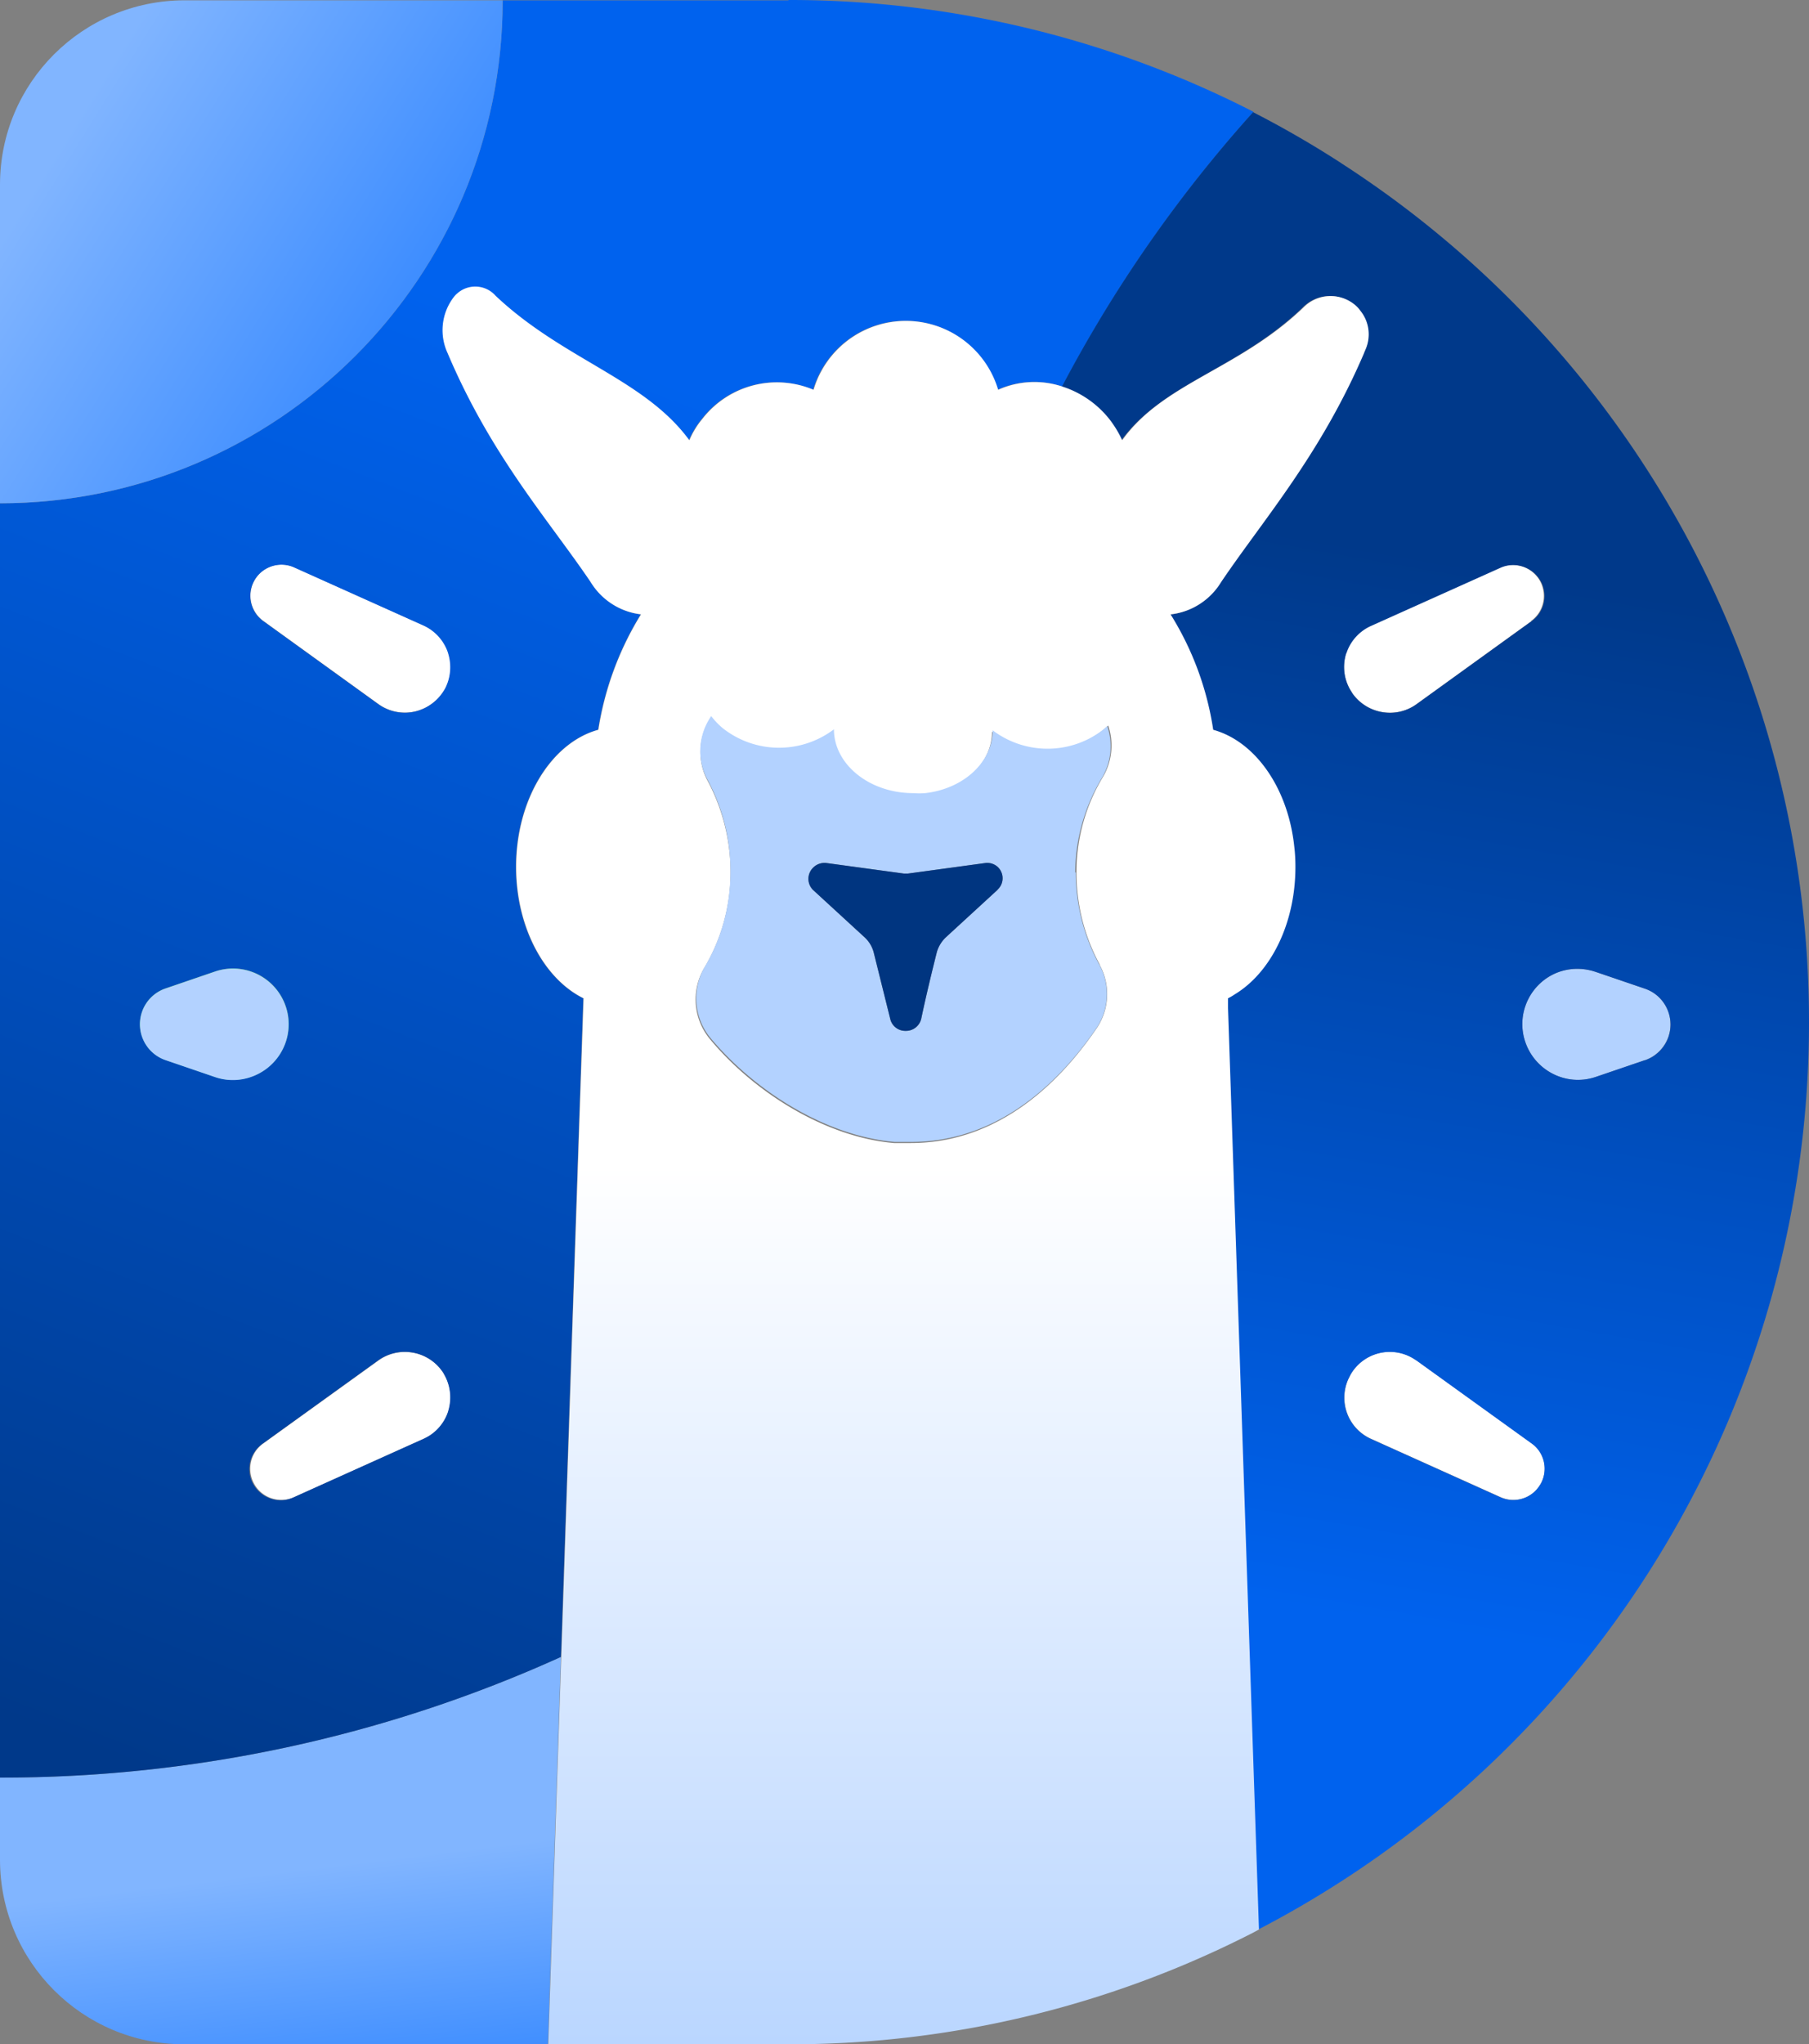
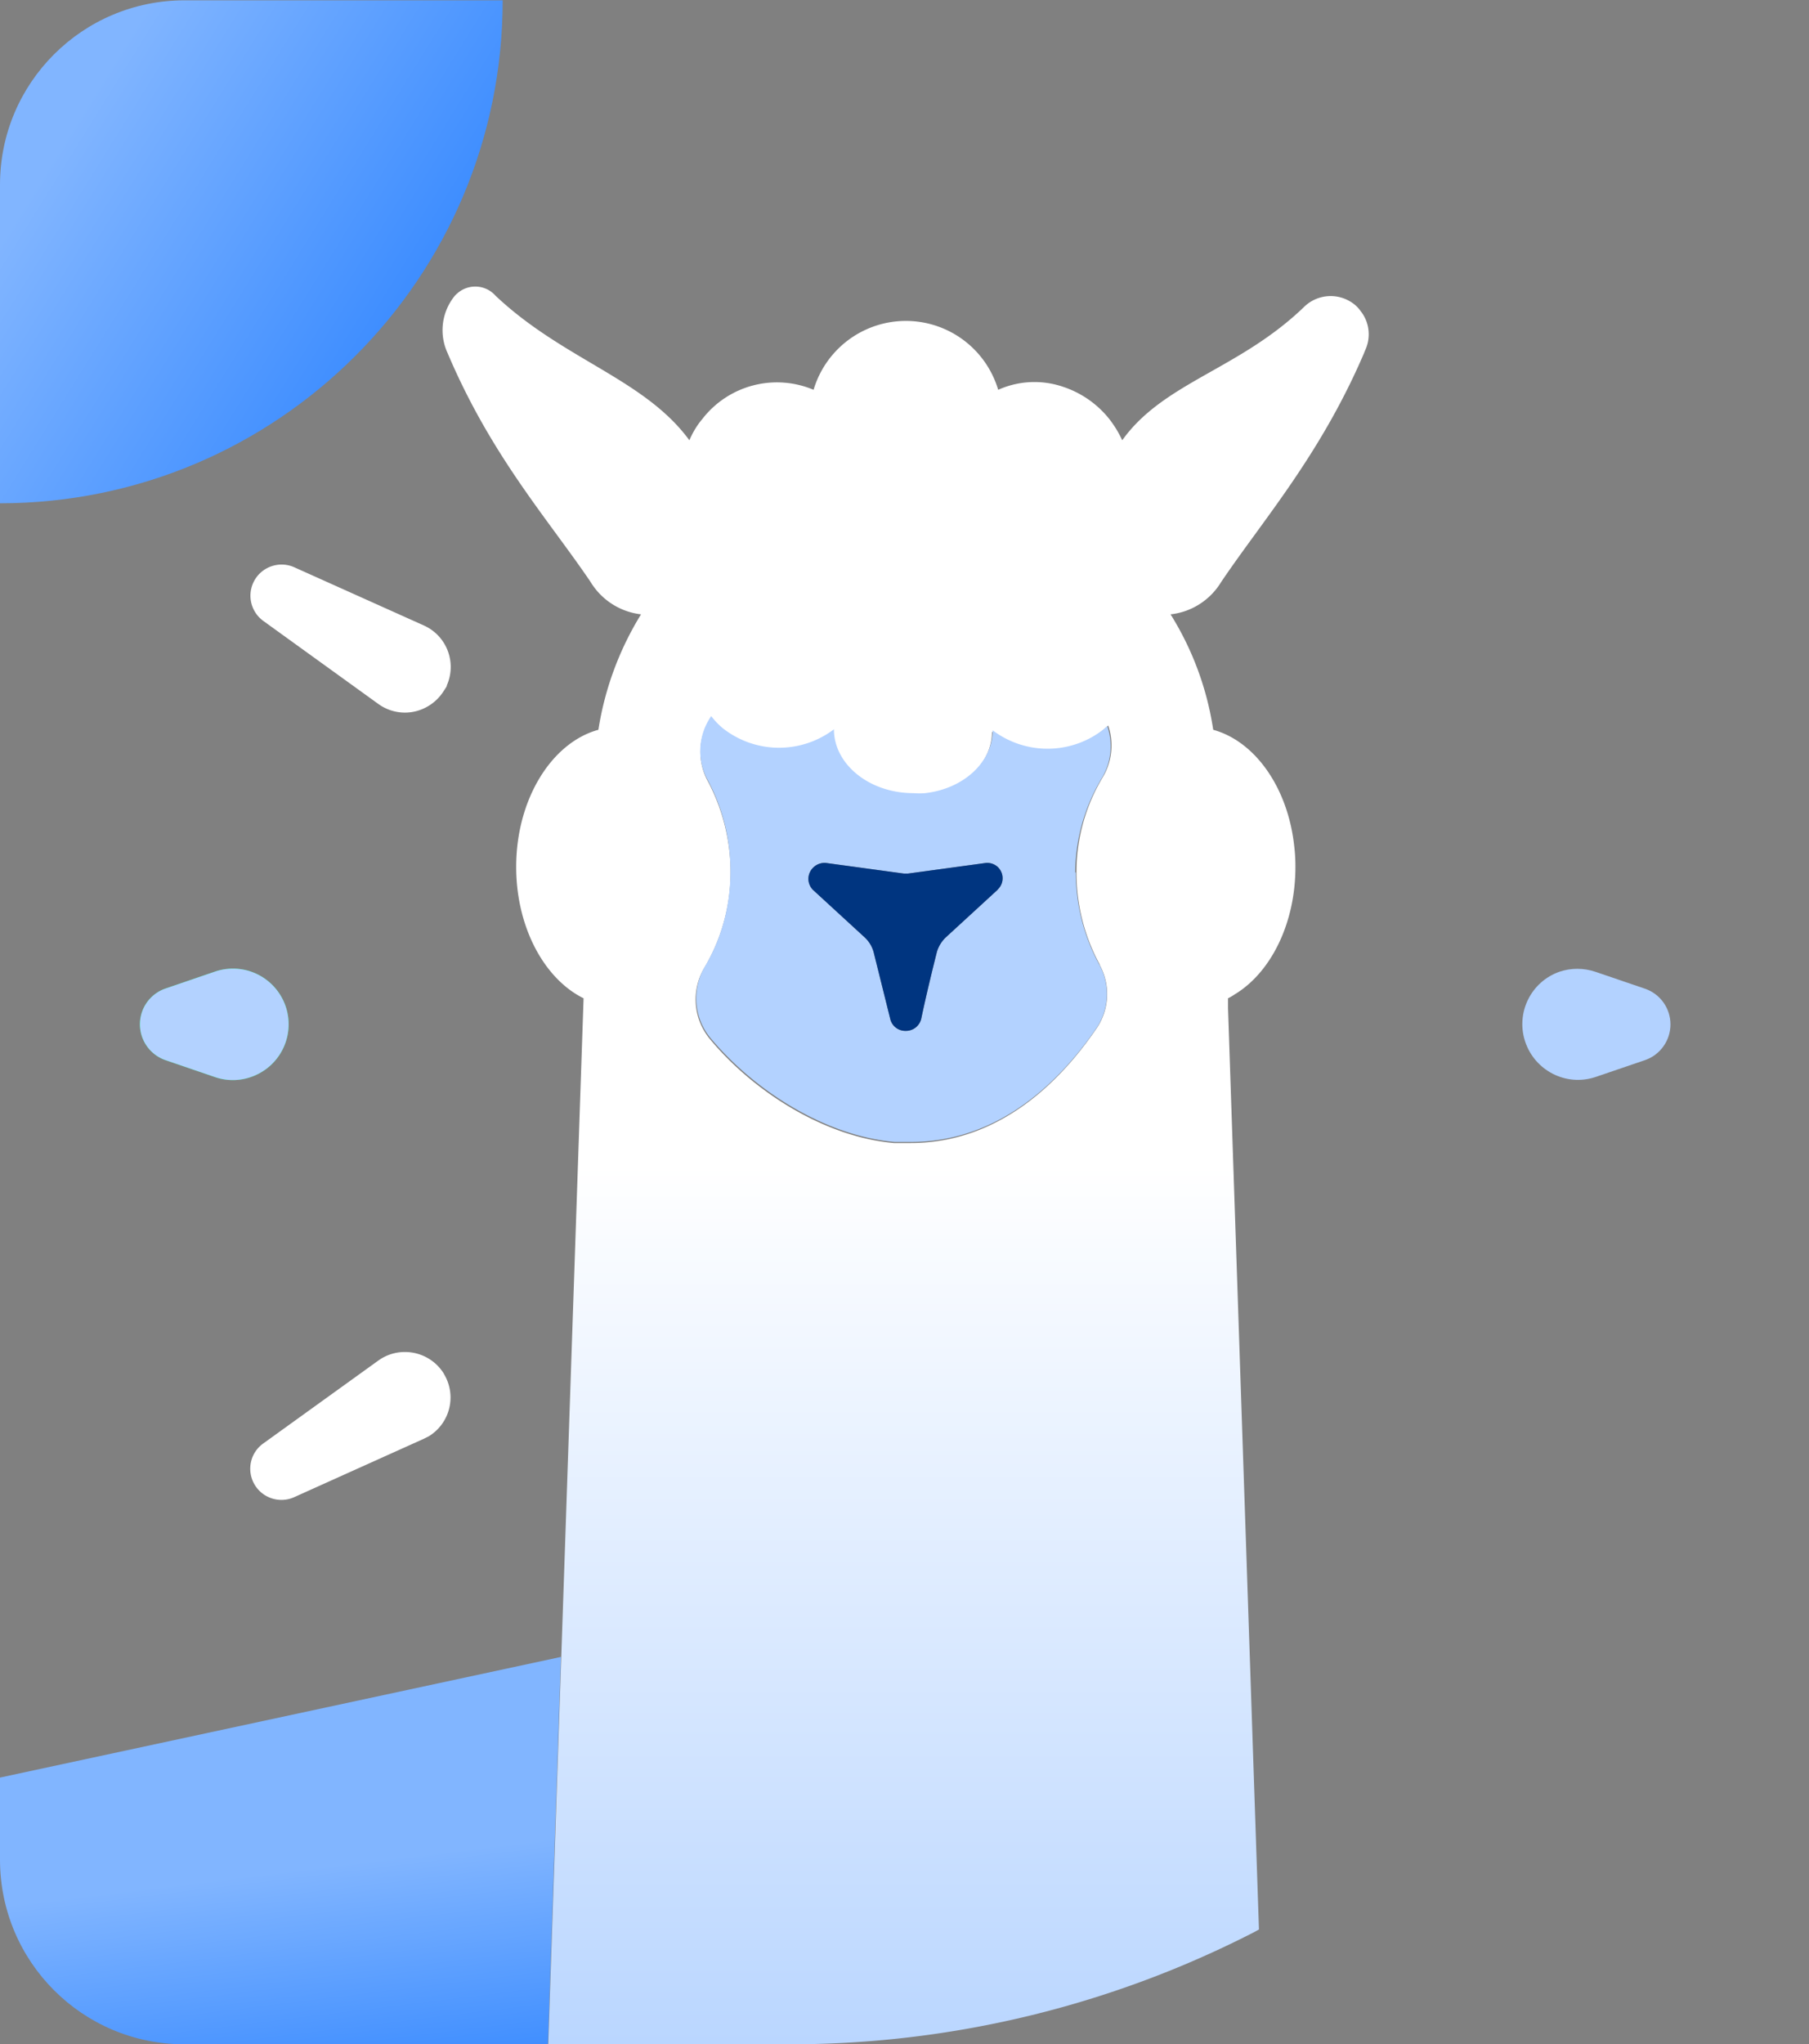
<svg xmlns="http://www.w3.org/2000/svg" xmlns:xlink="http://www.w3.org/1999/xlink" id="logosandtypes_com" data-name="logosandtypes com" viewBox="22.84 13.1 111.13 125.55">
  <rect x="22.84" y="13.1" width="111.13" height="125.55" fill="#808080" stroke="none" />
  <defs>
    <linearGradient id="linear-gradient" x1="43.22" y1="2.25" x2="40.86" y2="21.54" gradientTransform="matrix(1 0 0 -1 0 149.49)" gradientUnits="userSpaceOnUse">
      <stop offset=".29" stop-color="#3a8bff" />
      <stop offset="1" stop-color="#81b5ff" />
    </linearGradient>
    <linearGradient id="linear-gradient-2" x1="73.68" y1="149.3" x2="27.14" y2="29.4" gradientTransform="matrix(1 0 0 -1 0 149.49)" gradientUnits="userSpaceOnUse">
      <stop offset=".29" stop-color="#0062ee" />
      <stop offset="1" stop-color="#00398a" />
    </linearGradient>
    <linearGradient id="linear-gradient-3" x1="97.26" y1="11.64" x2="113.03" y2="101.74" xlink:href="#linear-gradient-2" />
    <linearGradient id="linear-gradient-4" x1="78.47" y1="-18.83" x2="78.47" y2="64.85" gradientTransform="matrix(1 0 0 -1 0 149.49)" gradientUnits="userSpaceOnUse">
      <stop offset=".29" stop-color="#b3d2ff" />
      <stop offset="1" stop-color="#fff" />
    </linearGradient>
    <linearGradient id="linear-gradient-5" x1="56.03" y1="109.89" x2="26.9" y2="127.99" xlink:href="#linear-gradient" />
    <style>.cls-2,.cls-3{fill:#fff;fill-rule:evenodd}.cls-3{fill:#b3d2ff}</style>
  </defs>
  <path d="M0 0h150v150H0V0Z" style="fill:none" />
  <path d="M39.14 78.79c-.9.64-2.05.82-3.09.46l-3.04-1.04a2.328 2.328 0 0 1-1.45-2.95c.23-.68.77-1.22 1.45-1.45l3.04-1.04a3.42 3.42 0 0 1 3.09 6.02" style="fill:#0dff81;fill-rule:evenodd" />
  <path class="cls-2" d="M38.47 104.26c-.49-.85-.26-1.93.53-2.5l7.08-5.1c1.25-.9 3-.62 3.91.63.06.08.11.16.15.24a2.79 2.79 0 0 1-1.01 3.81h-.01l-.26.13-7.95 3.58c-.89.4-1.95.06-2.44-.79M50.14 55.47a2.85 2.85 0 0 1-1.83 1.33c-.77.17-1.58 0-2.22-.46l-7.08-5.11a1.914 1.914 0 0 1-.42-2.67c.53-.73 1.51-.99 2.33-.62l7.95 3.57c1.41.63 2.04 2.27 1.42 3.68 0 .09-.09.17-.13.26" />
-   <path d="m57.3 114.86-.8 23.79H34.16c-6.25 0-11.31-5.07-11.32-11.32v-5.06c11.88.02 23.64-2.51 34.46-7.41" style="fill:url(#linear-gradient)" />
-   <path class="cls-2" d="M117.47 104.26c-.49.85-1.54 1.19-2.44.79l-7.95-3.58a2.774 2.774 0 0 1-1.41-3.67l.14-.28a2.783 2.783 0 0 1 3.82-1.02l.24.15 7.08 5.1c.79.57 1.02 1.65.53 2.5M116.93 51.24l-7.08 5.11c-1.26.9-3.02.6-3.92-.66l-.13-.21c-.79-1.31-.37-3.02.95-3.81.09-.06.18-.11.28-.14l7.95-3.57c.96-.43 2.09 0 2.53.95.37.83.12 1.8-.62 2.33" />
+   <path d="m57.3 114.86-.8 23.79H34.16c-6.25 0-11.31-5.07-11.32-11.32v-5.06" style="fill:url(#linear-gradient)" />
  <path class="cls-3" d="M125.46 76.01c0 .99-.63 1.88-1.57 2.2l-3.05 1.04c-1.8.59-3.72-.4-4.31-2.19-.58-1.76.36-3.67 2.11-4.28.71-.24 1.48-.24 2.2 0l3.05 1.04c.94.32 1.57 1.2 1.57 2.2" />
-   <path d="M50.37 53.23c.23.75.15 1.57-.24 2.25a2.85 2.85 0 0 1-1.83 1.33c-.77.17-1.58 0-2.22-.46L39 51.24a1.914 1.914 0 0 1-.42-2.67c.53-.73 1.51-.99 2.33-.62l7.95 3.57c.72.33 1.27.95 1.51 1.7m0 46.56c-.24.75-.8 1.37-1.52 1.69l-7.95 3.58c-.95.46-2.09.05-2.55-.9-.41-.85-.14-1.86.64-2.4l7.08-5.1c1.25-.9 3-.62 3.91.63.06.08.11.16.15.24.39.69.47 1.5.24 2.25M36.05 79.24l-3.04-1.04a2.328 2.328 0 0 1-1.45-2.95c.23-.68.77-1.22 1.45-1.45l3.04-1.04a3.419 3.419 0 0 1 2.27 6.45c-.03 0-.05.02-.08.03-.71.24-1.48.24-2.2 0m35.23-66.12H53.72c0 17.05-13.83 30.88-30.88 30.89v78.26c11.88.02 23.64-2.51 34.46-7.41l1.37-40.45c-2.42-1.19-4.14-4.36-4.14-8.07 0-4.17 2.18-7.64 5.05-8.42.39-2.51 1.28-4.92 2.62-7.09-1.27-.15-2.4-.89-3.07-1.99-2.6-3.82-6.1-7.73-8.79-14.07-.5-1.11-.36-2.41.36-3.39.56-.73 1.61-.87 2.34-.32.07.06.14.12.21.19 4.15 3.93 9.15 5.11 11.91 8.88.2-.47.47-.91.79-1.3a5.801 5.801 0 0 1 6.84-1.8 5.915 5.915 0 0 1 11.34 0c1.25-.56 2.67-.63 3.97-.19a82.37 82.37 0 0 1 11.75-16.87 62.519 62.519 0 0 0-28.57-6.87" style="fill:url(#linear-gradient-2)" />
  <path class="cls-3" d="M39.14 78.79c-.9.64-2.05.82-3.09.46l-3.04-1.04a2.328 2.328 0 0 1-1.45-2.95c.23-.68.77-1.22 1.45-1.45l3.04-1.04a3.42 3.42 0 0 1 3.09 6.02" />
-   <path d="m123.89 78.21-3.05 1.04c-1.8.59-3.72-.4-4.31-2.19-.58-1.76.36-3.67 2.11-4.28.71-.24 1.48-.24 2.2 0l3.05 1.04c1.21.41 1.86 1.73 1.45 2.95-.23.68-.77 1.22-1.45 1.45m-6.43 26.05c-.49.85-1.54 1.19-2.44.79l-7.95-3.58a2.774 2.774 0 0 1-1.41-3.67l.14-.28a2.783 2.783 0 0 1 3.82-1.02l.24.15 7.08 5.1c.79.57 1.02 1.65.53 2.5m-11.92-51.03c.24-.75.8-1.37 1.52-1.69l7.95-3.57c.96-.43 2.09 0 2.53.95.37.83.12 1.8-.62 2.33l-7.08 5.11c-1.26.9-3.02.6-3.92-.66l-.13-.21a2.8 2.8 0 0 1-.26-2.26m-.32-30.12a61.517 61.517 0 0 0-5.4-3.12 82.763 82.763 0 0 0-11.75 16.87c1.13.36 2.13 1.05 2.86 1.99.32.4.58.84.79 1.3 2.59-3.54 7.14-4.34 11.13-8.15.8-.83 2.08-.96 3.03-.3.21.14.39.31.53.52.53.68.64 1.6.28 2.39l-.11.27c-2.67 6.21-6.16 10.16-8.74 13.97a4.19 4.19 0 0 1-3.11 1.99c1.32 2.16 2.2 4.57 2.57 7.09 2.59.71 4.6 3.57 4.98 7.18.05.41.07.83.07 1.24 0 3.49-1.53 6.5-3.73 7.83-.13.09-.27.17-.41.24v.6l1.91 56.59c20.8-10.79 33.85-32.28 33.85-55.71a62.728 62.728 0 0 0-28.74-52.78" style="fill:url(#linear-gradient-3)" />
  <path d="M90.38 72.33c.7 1.26.62 2.8-.21 3.98-2.72 3.97-6.53 6.99-11.38 6.99h-1.03c-4.19-.36-8.59-3.1-11.32-6.4a3.804 3.804 0 0 1-.35-4.33c1.07-1.78 1.63-3.82 1.63-5.89 0-1.95-.48-3.87-1.39-5.59-.69-1.25-.6-2.78.21-3.94.21.28.45.53.72.75a5.596 5.596 0 0 0 6.77.1c0 2.17 2.19 3.92 4.87 3.92.24.02.49.02.74 0 2.35-.29 4.14-1.91 4.14-3.88a5.586 5.586 0 0 0 6.87-.14l.27-.24c.36 1.07.23 2.24-.35 3.2a11.268 11.268 0 0 0-1.6 5.85c0 1.97.49 3.9 1.43 5.63m16.03-40.13c-.14-.2-.32-.38-.53-.52-.94-.64-2.2-.51-2.99.3-3.99 3.82-8.59 4.6-11.13 8.15-.21-.46-.48-.9-.79-1.3a6.058 6.058 0 0 0-2.86-1.99c-1.3-.44-2.72-.37-3.97.19a5.915 5.915 0 0 0-11.34 0 5.791 5.791 0 0 0-6.84 1.8c-.33.39-.59.83-.79 1.3-2.76-3.77-7.75-4.95-11.91-8.88-.61-.69-1.66-.75-2.35-.14l-.01.01c-.09.07-.16.16-.23.25a3.34 3.34 0 0 0-.36 3.39c2.68 6.33 6.19 10.23 8.79 14.07a4.19 4.19 0 0 0 3.1 1.99 19.11 19.11 0 0 0-2.62 7.09c-2.86.78-5.05 4.25-5.05 8.42 0 3.71 1.73 6.88 4.14 8.07l-1.37 40.45-.8 23.79h14.76c9.93.02 19.73-2.34 28.57-6.87l.33-.18-1.9-56.59v-.6c.14-.07.28-.15.41-.24 2.21-1.33 3.73-4.34 3.73-7.83 0-.41-.02-.83-.07-1.24-.38-3.61-2.4-6.47-4.98-7.18a18.6 18.6 0 0 0-2.62-7.09c1.29-.14 2.44-.88 3.11-1.99 2.58-3.82 6.06-7.76 8.74-13.97l.11-.27c.36-.78.26-1.71-.28-2.39" style="fill:url(#linear-gradient-4)" />
  <path d="M53.72 13.12c0 17.05-13.83 30.88-30.88 30.89V24.44c0-6.25 5.07-11.31 11.32-11.32h19.57Z" style="fill:url(#linear-gradient-5)" />
  <path class="cls-3" d="m84.12 67.75-3.18 2.92c-.27.26-.47.59-.56.95-.21.84-.62 2.49-.95 4.06-.11.44-.51.74-.95.73a.946.946 0 0 1-.95-.73l-1.01-4.06c-.09-.37-.29-.7-.56-.95l-3.18-2.92a.96.96 0 0 1 0-1.35c.21-.22.51-.33.81-.3l4.77.65h.26l.37-.05 4.4-.6c.4-.04.78.17.95.53.18.38.09.83-.22 1.11m4.77-1.07c.02-2.05.59-4.06 1.66-5.82.56-.96.67-2.11.31-3.16l-.22.2a5.583 5.583 0 0 1-6.82.06c0 1.95-1.78 3.59-4.14 3.86-.24.02-.49.02-.74 0-2.68 0-4.87-1.76-4.87-3.92a5.583 5.583 0 0 1-6.82-.06 4.64 4.64 0 0 1-.72-.75c-.81 1.17-.9 2.7-.21 3.94.93 1.74 1.41 3.68 1.39 5.65 0 2.05-.54 4.07-1.59 5.83-.79 1.38-.65 3.1.35 4.33 2.74 3.29 7.12 6.04 11.32 6.4h1.03c4.85 0 8.66-3.02 11.38-6.99.79-1.17.85-2.69.16-3.92-.94-1.73-1.43-3.67-1.43-5.63" />
  <path d="m84.12 67.75-3.18 2.92c-.27.26-.47.59-.56.95-.21.84-.62 2.49-.95 4.06-.11.44-.51.74-.95.73a.946.946 0 0 1-.95-.73l-1.01-4.06c-.09-.37-.29-.7-.56-.95l-3.18-2.92a.96.96 0 0 1 0-1.35c.21-.22.51-.33.81-.3l4.77.65h.26l.37-.05 4.4-.6c.4-.04.78.17.95.53.18.38.09.83-.22 1.11" style="fill:#003580;fill-rule:evenodd" />
</svg>